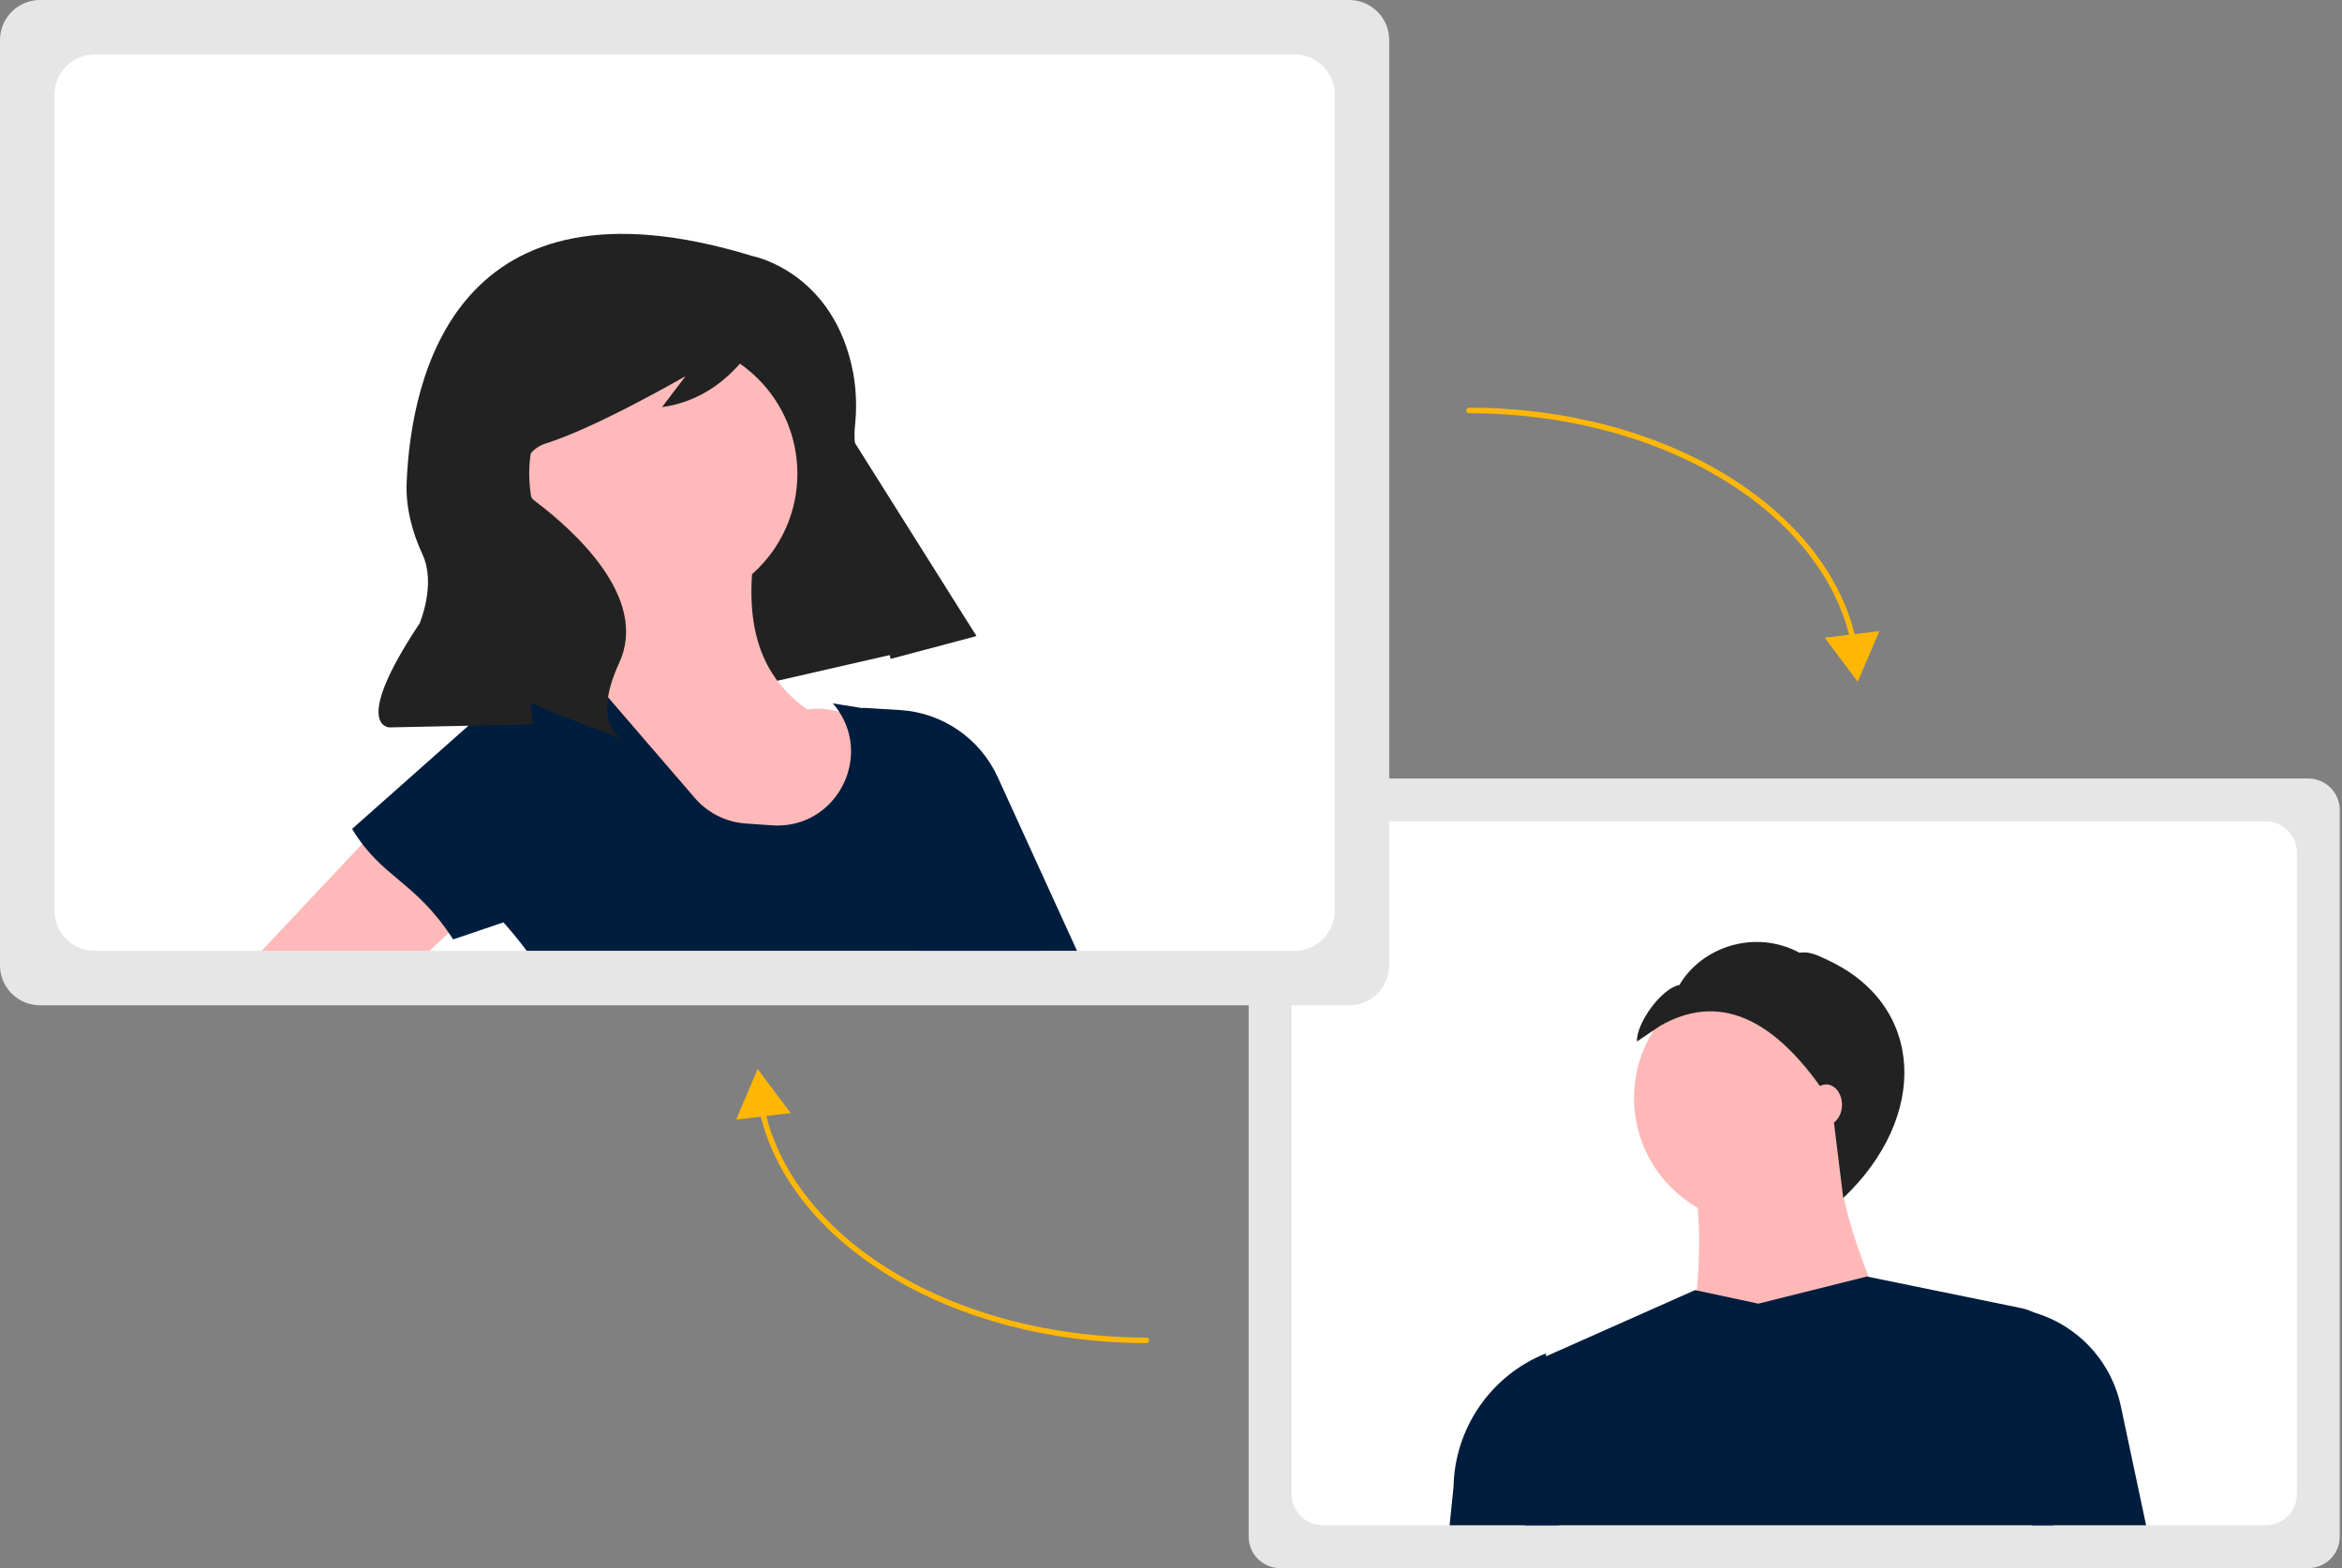
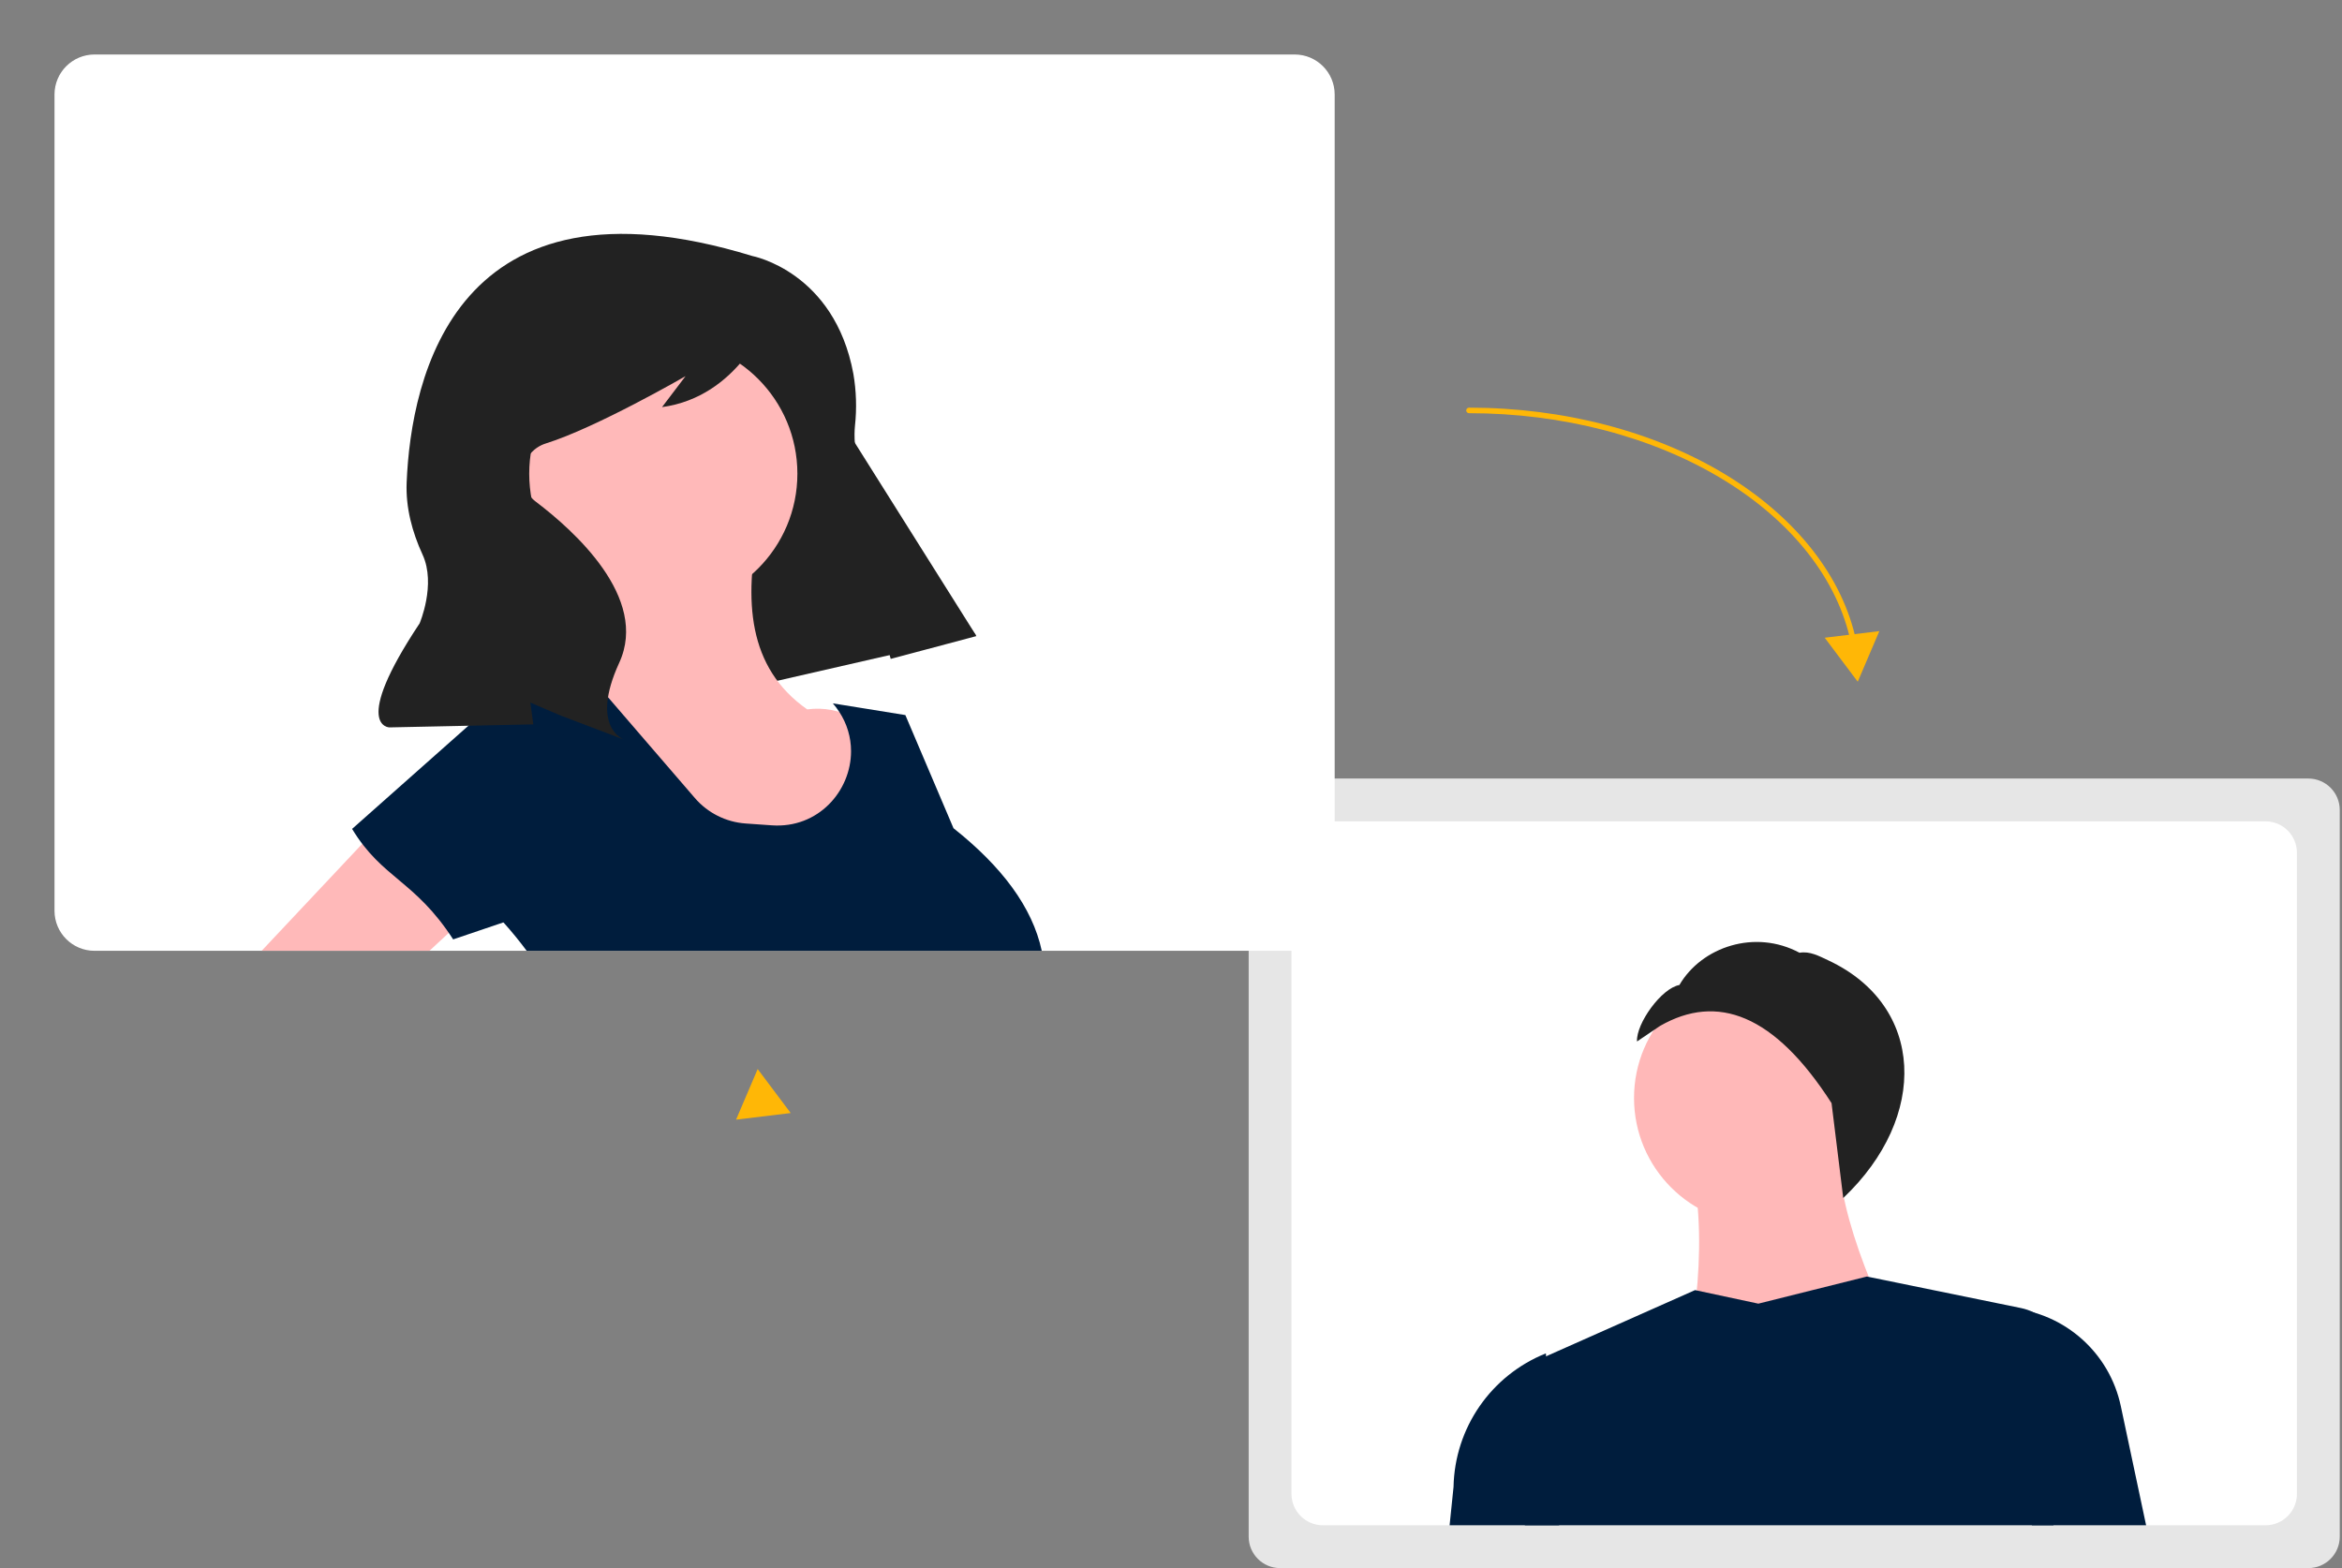
<svg xmlns="http://www.w3.org/2000/svg" width="672px" height="450px" viewBox="0 0 672 450" version="1.1">
  <rect x="0" y="0" width="672" height="450" fill="#808080" stroke="none" />
  <title>1</title>
  <g id="Page-1" stroke="none" stroke-width="1" fill="none" fill-rule="evenodd">
    <g id="Why-Us" transform="translate(-450, -3723)" fill-rule="nonzero">
      <g id="1" transform="translate(450, 3723)">
        <path d="M662.345,450 L367.297,450 C362.324,449.994 358.294,445.964 358.288,440.991 L358.288,232.425 C358.294,227.452 362.324,223.422 367.297,223.416 L662.345,223.416 C667.318,223.422 671.348,227.452 671.354,232.425 L671.354,440.991 C671.348,445.964 667.318,449.994 662.345,450 L662.345,450 Z" id="Path" fill="#E6E6E6" />
        <path d="M650.062,235.699 L379.584,235.699 C374.609,235.705 370.578,239.736 370.571,244.711 L370.571,428.705 C370.578,433.68 374.609,437.711 379.584,437.717 L650.062,437.717 C655.035,437.71 659.065,433.678 659.068,428.705 L659.068,244.711 C659.064,239.738 655.035,235.706 650.062,235.699 L650.062,235.699 Z" id="Path" fill="#FFFFFF" />
        <circle id="Oval" fill="#FFB8B8" cx="505.183" cy="315.091" r="36.322" />
        <path d="M547.343,390.978 L482.482,397.464 C488.478,370.475 489.931,345.261 482.482,323.523 L527.885,323.523 C525.418,341.637 534.637,365.456 547.343,390.978 Z" id="Path" fill="#FFB8B8" />
        <path d="M592.104,391.179 C591.295,406.995 590.357,422.553 589.202,437.717 L437.548,437.717 C435.754,427.706 433.572,417.63 431.003,407.491 C429.322,400.941 432.61,394.133 438.785,391.376 L443.625,389.221 L486.371,370.224 L486.874,370.332 L504.532,374.112 L535.669,366.329 L536.213,366.438 L579.863,375.369 C581.154,375.635 582.405,376.065 583.588,376.647 C589.069,379.361 592.415,385.07 592.104,391.179 L592.104,391.179 Z" id="Path" fill="#001D3D" />
        <path d="M615.792,437.717 L583.023,437.717 L577.178,375.41 C592.635,376.949 605.318,388.318 608.532,403.515 L615.792,437.717 Z" id="Path" fill="#001D3D" />
        <path d="M447.363,437.717 L415.941,437.717 L417.069,426.7 C417.402,409.765 427.838,394.675 443.564,388.385 L443.625,389.221 L447.363,437.717 Z" id="Path" fill="#001D3D" />
        <path d="M476.346,294.396 C492.718,285.029 509.112,291.014 525.534,316.571 L528.891,343.796 C553.538,320.446 552.292,288.581 524.652,275.621 C521.935,274.347 519.302,272.897 516.344,273.41 C503.561,266.564 488.278,271.706 481.873,282.67 C476.766,283.554 469.445,293.7 469.709,298.876 L476.346,294.396 Z" id="Path" fill="#222222" />
-         <ellipse id="Oval" fill="#FFB8B8" cx="523.993" cy="317.037" rx="4.54" ry="5.837" />
-         <path d="M387.137,288.495 L11.47,288.495 C5.138,288.488 0.007,283.356 0,277.024 L0,11.47 C0.007,5.138 5.138,0.007 11.47,0 L387.137,0 C393.468,0.007 398.6,5.138 398.607,11.47 L398.607,277.024 C398.6,283.356 393.468,288.488 387.137,288.495 L387.137,288.495 Z" id="Path" fill="#E6E6E6" />
        <path d="M371.497,15.638 L27.115,15.638 C20.78,15.646 15.647,20.779 15.639,27.113 L15.639,261.381 C15.647,267.715 20.78,272.848 27.115,272.856 L371.497,272.856 C377.83,272.847 382.96,267.713 382.964,261.381 L382.964,27.113 C382.96,20.781 377.83,15.647 371.497,15.638 Z" id="Path" fill="#FFFFFF" />
        <polygon id="Path" fill="#222222" points="280.046 182.32 173.828 206.627 128.949 121.983 219.774 86.524" />
        <circle id="Oval" fill="#FFB9B9" cx="190.324" cy="135.937" r="38.474" />
        <path d="M185.855,262.718 L279.25,249.235 C265.308,224.001 250.934,201.002 231.616,203.574 C214.43,191.545 213.438,172.209 217.785,150.464 L171.038,162.96 C175.151,176.364 173.56,188.134 162.605,197.222 C177.912,218.77 187.818,240.521 185.855,262.718 Z" id="Path" fill="#FFB9B9" />
        <path d="M298.915,272.856 L151.128,272.856 C149.034,270.043 146.807,267.323 144.447,264.695 C144.291,264.513 144.127,264.323 143.963,264.141 L147.935,207.985 L148.333,202.308 C148.537,199.342 150.461,196.772 153.248,195.739 L153.257,195.739 C153.479,195.644 153.707,195.566 153.941,195.505 L166.195,192.234 L167.415,191.905 L167.588,192.113 L174.468,200.092 L179.064,205.432 L199.384,229.014 C203.069,233.291 208.309,235.92 213.94,236.318 L221.46,236.846 C234.77,237.789 244.195,227.015 244.195,215.583 C244.198,211.568 243.021,207.641 240.811,204.289 C240.26,203.432 239.647,202.617 238.976,201.849 L247.527,203.225 L259.781,205.207 L273.593,237.677 C287.474,248.685 296.241,260.368 298.915,272.856 Z" id="Path" fill="#001D3D" />
        <polygon id="Path" fill="#FFB9B9" points="120.675 224.35 139.255 257.945 128.774 267.698 123.227 272.856 75.075 272.856 103.937 242.151" />
-         <path d="M309.031,272.856 L263.701,272.856 L258.898,252.181 L248.66,208.106 L247.527,203.225 L247.501,203.112 L258.223,203.762 C270.421,204.504 281.215,211.916 286.288,223.034 L309.031,272.856 Z" id="Path" fill="#001D3D" />
        <path d="M130.027,269.579 L174.613,254.484 L158.893,201 C157.842,197.423 154.349,195.139 150.651,195.611 L150.651,195.611 C149.136,195.804 147.716,196.45 146.574,197.463 L101.027,237.872 C109.74,252.216 119.017,252.576 130.027,269.579 Z" id="Path" fill="#001D3D" />
        <path d="M215.884,73.474 C215.884,73.474 239.414,77.9 244.855,107.246 C245.707,112.195 245.862,117.238 245.316,122.23 C244.773,127.879 245.561,139.81 257.827,153.858 C265.83,162.97 273.287,172.547 280.159,182.54 L280.159,182.54 L255.573,189.085 L244.587,148.35 C239.262,128.6 231.057,109.742 220.237,92.383 L220.011,92.02 C220.011,92.02 211.845,113.84 189.958,116.831 L196.707,107.946 C196.707,107.946 171.12,122.737 156.624,127.255 C153.253,128.307 150.74,131.137 150.096,134.61 C149.451,138.082 150.781,141.626 153.551,143.817 C153.654,143.898 153.758,143.979 153.865,144.06 C164.527,152.158 186.279,171.481 177.686,190.174 C169.092,208.867 179.113,212.275 179.113,212.275 L160.634,205.245 L152.176,201.623 L153.031,207.877 L111.742,208.742 C111.742,208.742 100.585,208.674 120.404,178.892 C120.404,178.892 125.186,167.725 121.26,159.193 C118.249,152.651 116.384,145.624 116.683,138.428 C117.931,108.402 130.58,47.317 215.884,73.474 Z" id="Path" fill="#222222" />
        <path d="M531.885,185.126 C531.51,185.126 531.187,184.862 531.11,184.495 C527.343,166.376 514.307,149.724 494.404,137.607 C474.24,125.331 448.349,118.571 421.503,118.571 C421.066,118.571 420.711,118.216 420.711,117.779 C420.711,117.342 421.066,116.987 421.503,116.987 C448.635,116.987 474.818,123.83 495.228,136.255 C515.51,148.601 528.803,165.619 532.661,184.173 C532.71,184.406 532.65,184.649 532.5,184.834 C532.349,185.019 532.123,185.126 531.885,185.126 L531.885,185.126 Z" id="Path" fill="#FFB706" />
        <polygon id="Path" fill="#FFB706" points="523.57 183.009 533.05 195.637 539.247 181.114" />
-         <path d="M328.947,385.434 C301.815,385.434 275.632,378.591 255.222,366.166 C234.94,353.819 221.646,336.802 217.789,318.247 C217.73,317.97 217.824,317.682 218.036,317.493 C218.247,317.304 218.544,317.242 218.813,317.332 C219.082,317.421 219.283,317.648 219.339,317.926 C223.106,336.045 236.142,352.697 256.046,364.814 C276.211,377.09 302.101,383.85 328.947,383.85 C329.384,383.85 329.739,384.205 329.739,384.642 C329.739,385.079 329.384,385.434 328.947,385.434 L328.947,385.434 Z" id="Path" fill="#FFB706" />
        <polygon id="Path" fill="#FFB706" points="226.88 319.411 217.4 306.784 211.203 321.307" />
      </g>
    </g>
  </g>
</svg>